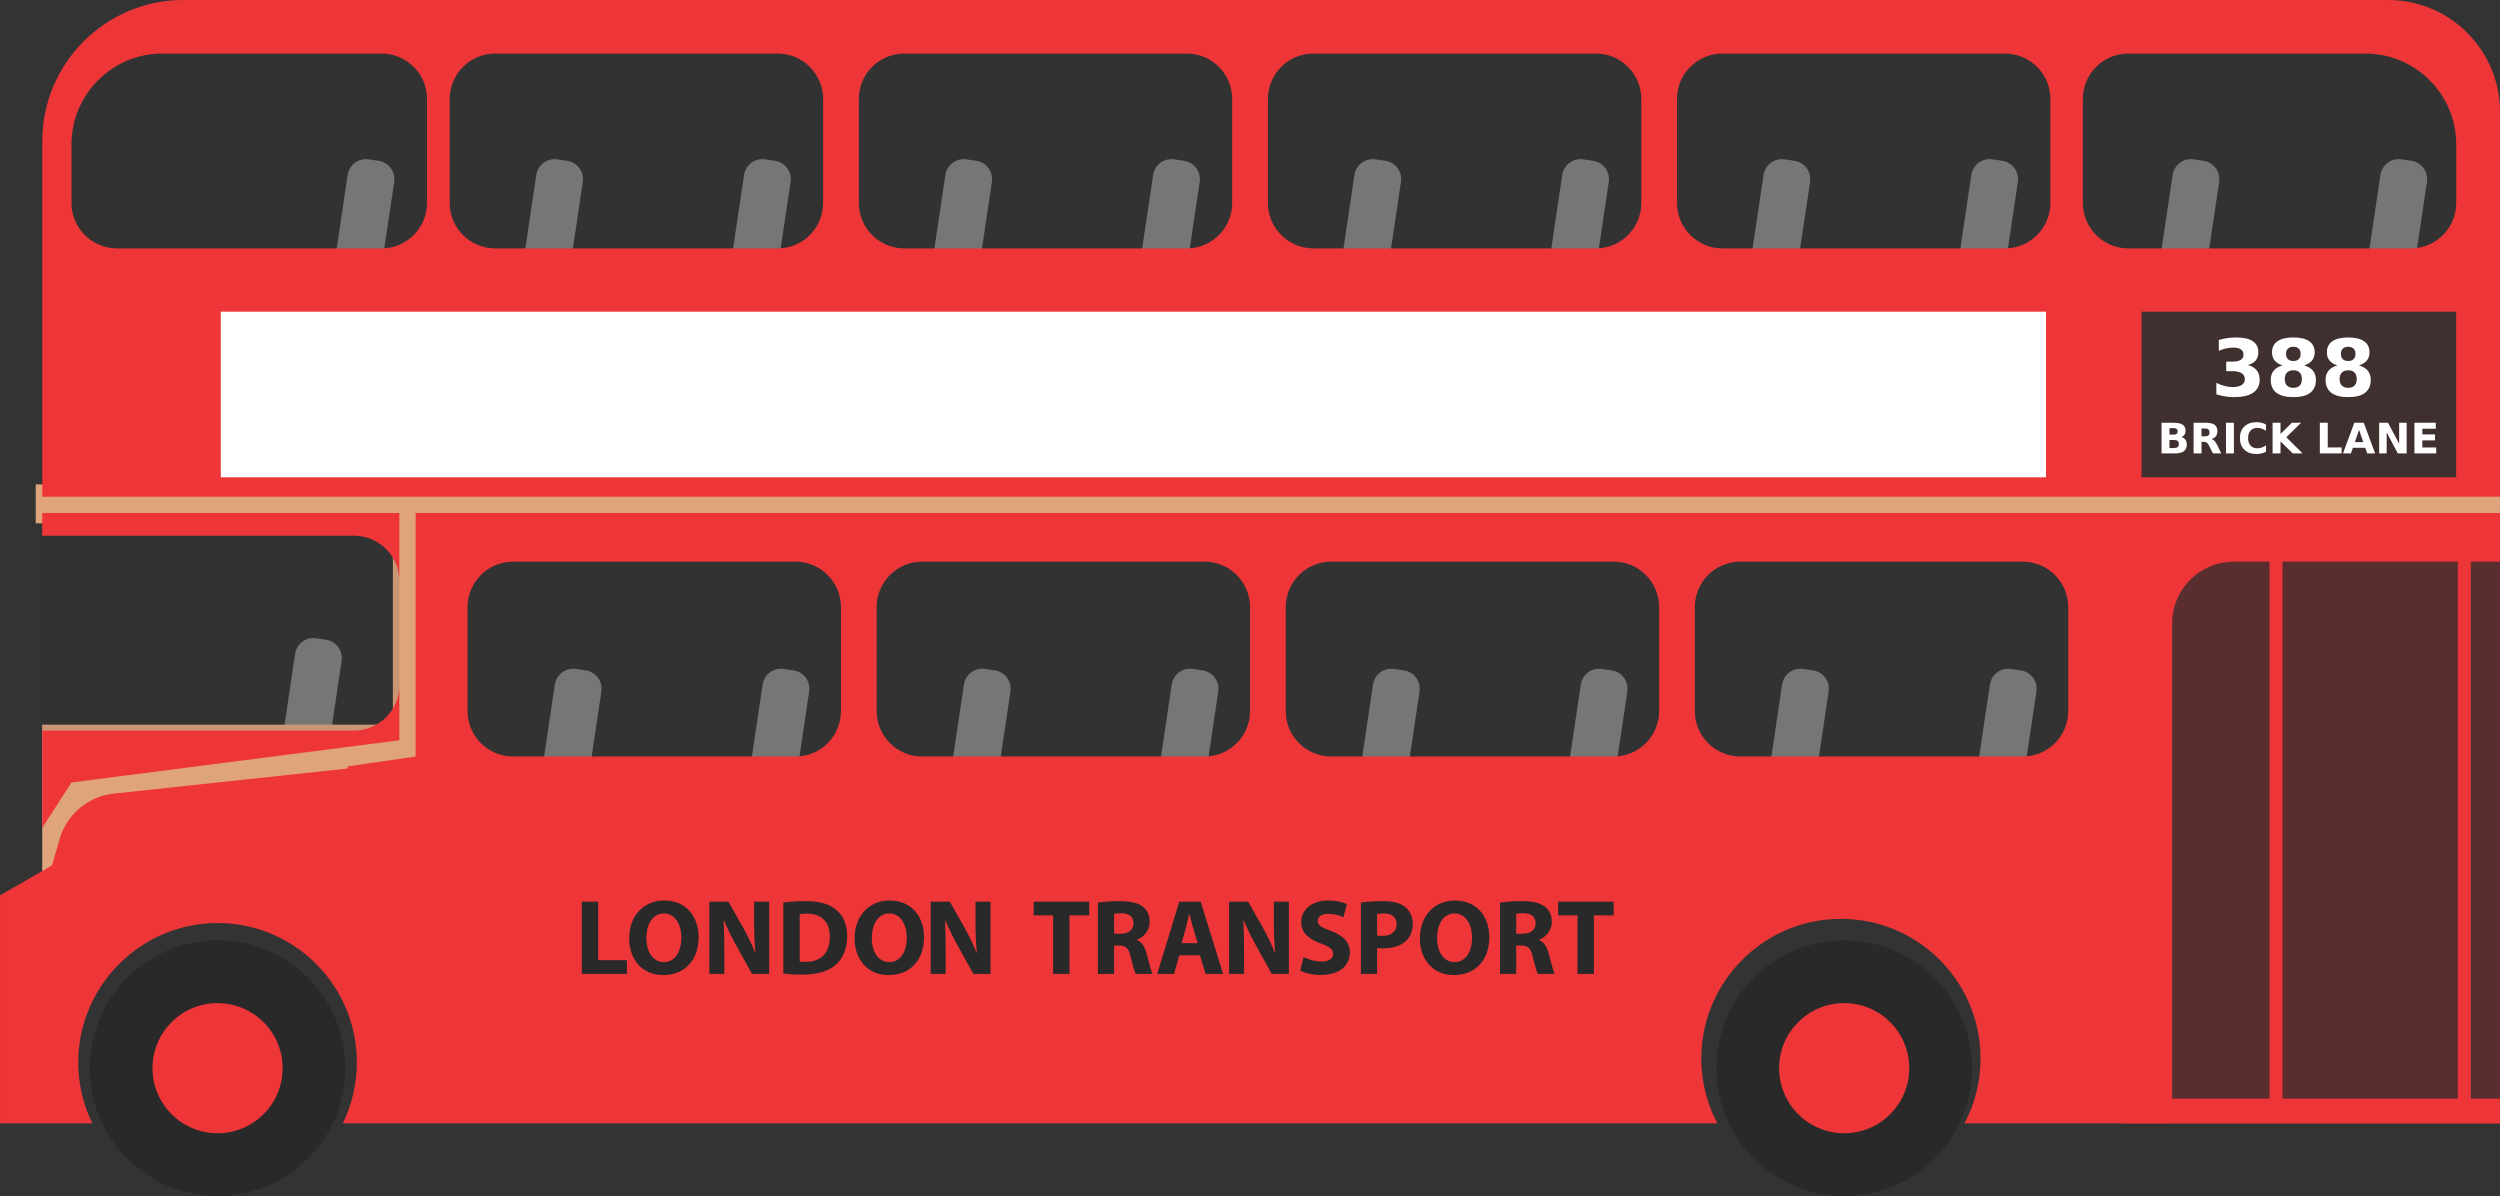
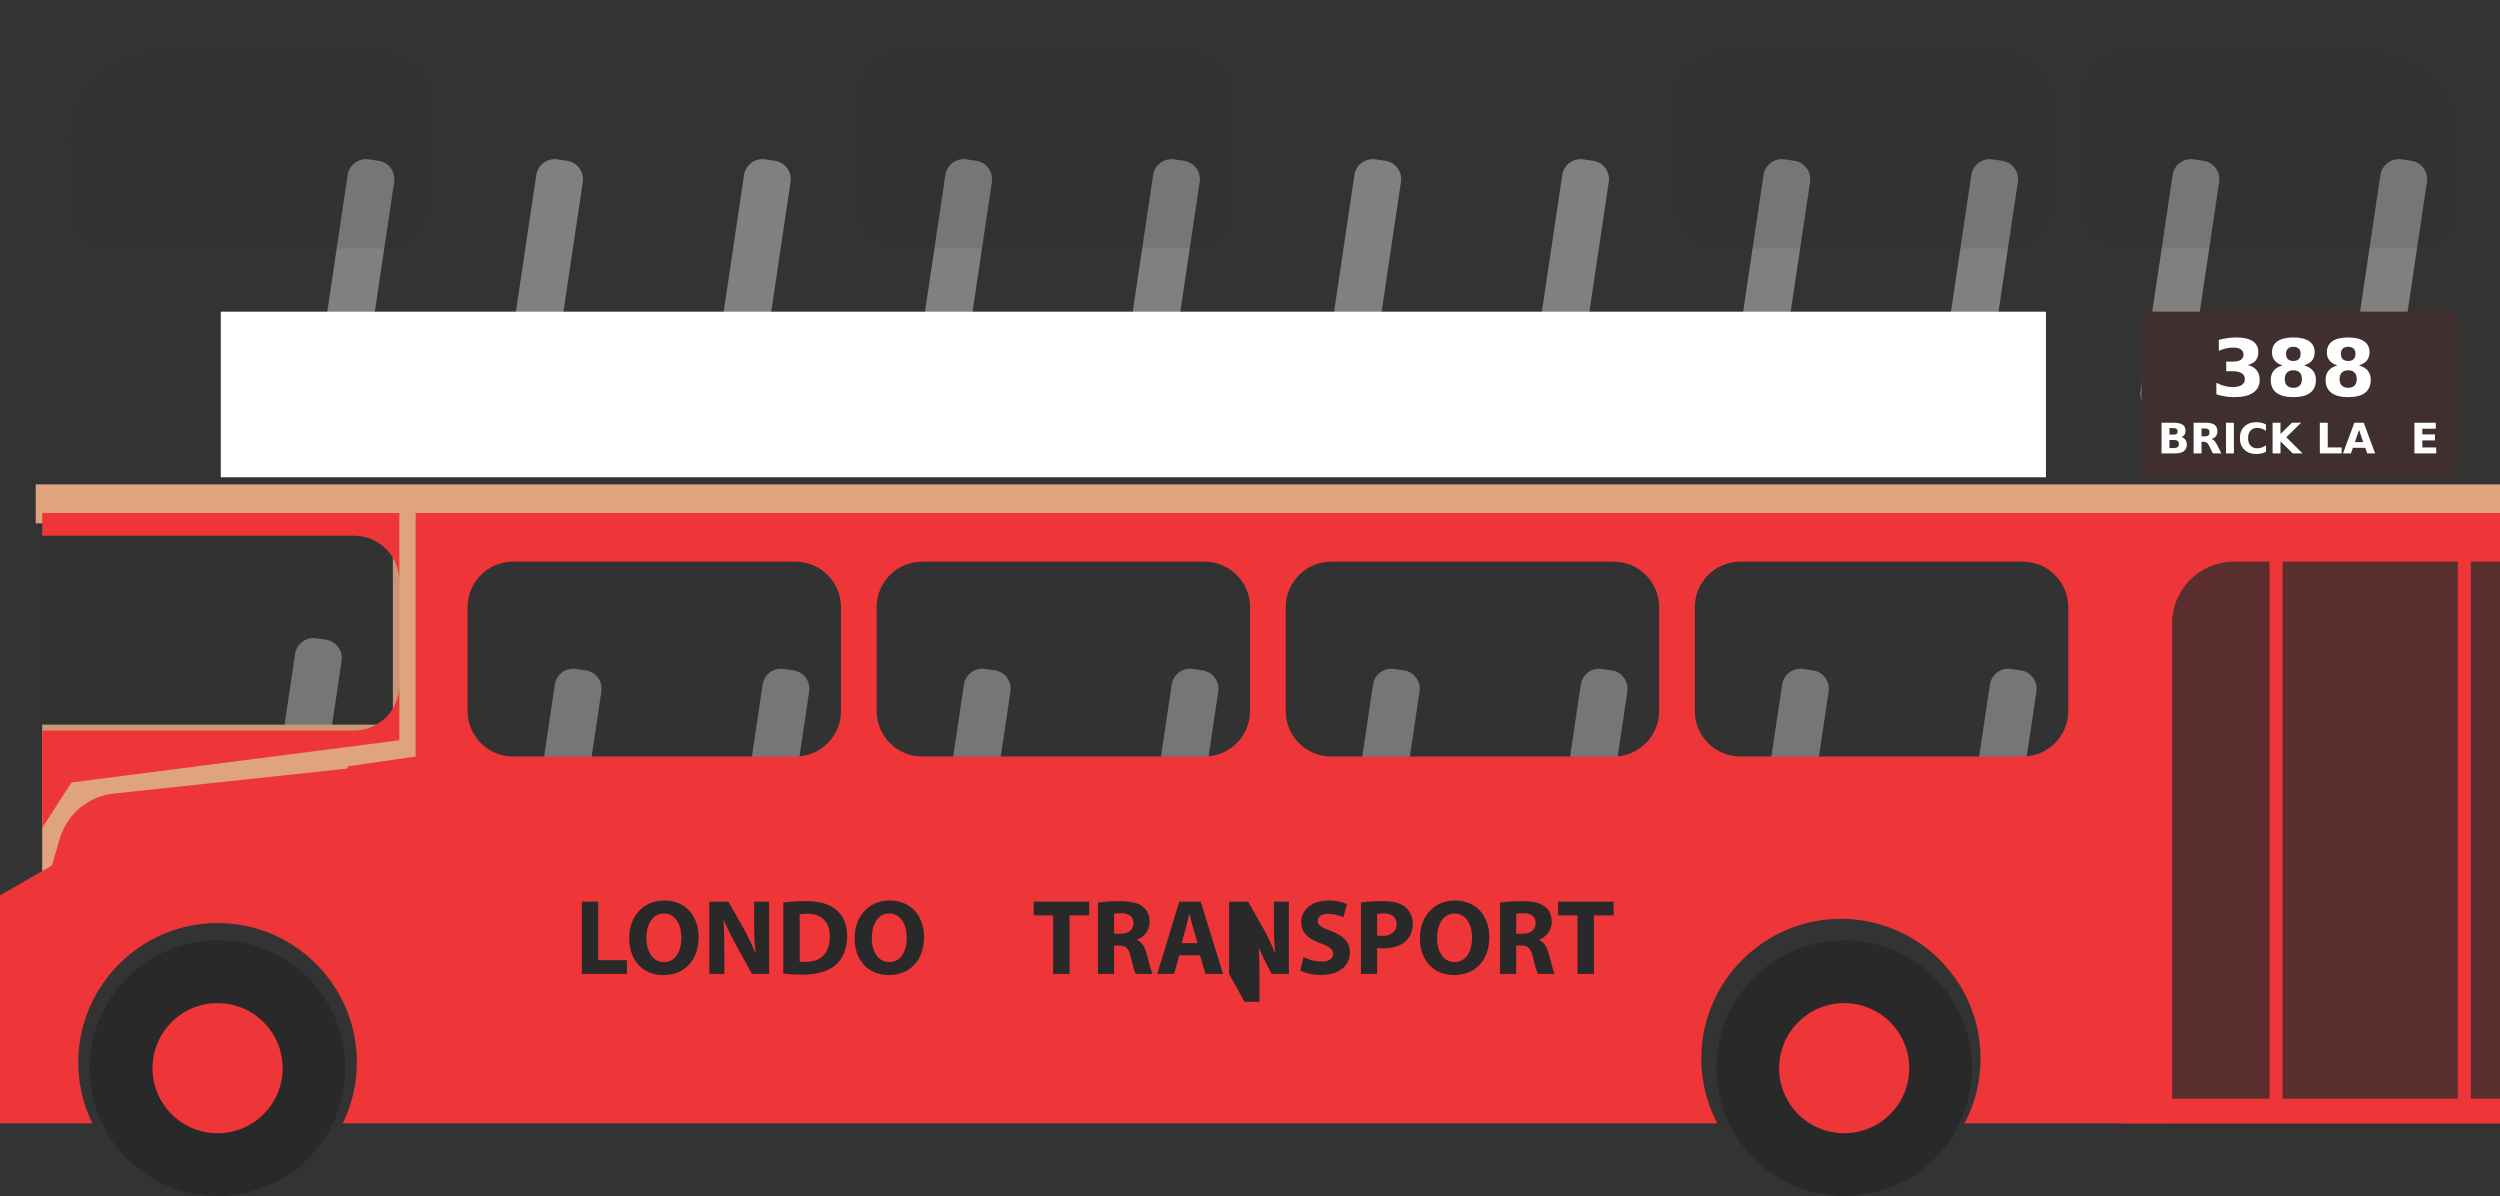
<svg xmlns="http://www.w3.org/2000/svg" id="svg5535" height="259.91mm" width="543.28mm" version="1.1" viewBox="0 0 1925 920.938">
  <rect x="0" y="0" width="1925" height="920.938" fill="#333333" stroke="none" />
  <g id="layer1" transform="translate(1171.1 -91.893)">
    <g id="g7579">
      <path id="rect6287" d="m-888.6 214.45c-7.263-0.344-13.709 4.837-14.805 12.189l-24.764 166.11c-1.169 7.842 4.205 15.098 12.047 16.268l7.512 1.119c7.842 1.169 15.097-4.203 16.266-12.045l24.764-166.11c1.169-7.842-4.203-15.097-12.045-16.266l-7.512-1.121c-0.49-0.073-0.979-0.12-1.463-0.143zm145.23 0c-7.263-0.344-13.707 4.837-14.803 12.189l-24.764 166.11c-1.169 7.842 4.203 15.097 12.045 16.266l7.512 1.119c7.842 1.169 15.097-4.203 16.266-12.045l24.764-166.11c1.169-7.842-4.203-15.097-12.045-16.266l-7.512-1.121c-0.49-0.073-0.979-0.12-1.463-0.143zm160 0c-7.263-0.344-13.709 4.837-14.805 12.189l-24.762 166.11c-1.169 7.842 4.203 15.098 12.045 16.268l7.512 1.119c7.842 1.169 15.097-4.203 16.266-12.045l24.764-166.11c1.169-7.842-4.203-15.097-12.045-16.266l-7.512-1.121c-0.49-0.073-0.979-0.12-1.463-0.143zm155 0c-7.263-0.344-13.707 4.837-14.803 12.189l-24.764 166.11c-1.169 7.842 4.203 15.097 12.045 16.266l7.512 1.119c7.842 1.169 15.097-4.203 16.266-12.045l24.764-166.11c1.169-7.842-4.203-15.097-12.045-16.266l-7.512-1.121c-0.49-0.073-0.979-0.12-1.463-0.143zm160 0c-7.263-0.344-13.709 4.837-14.805 12.189l-24.762 166.11c-1.169 7.842 4.203 15.098 12.045 16.268l7.512 1.119c7.842 1.169 15.097-4.203 16.266-12.045l24.764-166.11c1.169-7.842-4.203-15.097-12.045-16.266l-7.512-1.121c-0.49-0.073-0.979-0.12-1.463-0.143zm155 0c-7.263-0.344-13.707 4.837-14.803 12.189l-24.764 166.11c-1.169 7.842 4.203 15.097 12.045 16.266l7.512 1.119c7.842 1.169 15.097-4.203 16.266-12.045l24.764-166.11c1.169-7.842-4.203-15.097-12.045-16.266l-7.512-1.121c-0.49-0.073-0.979-0.12-1.463-0.143zm160 0c-7.263-0.344-13.709 4.837-14.805 12.189l-24.759 166.11c-1.169 7.842 4.203 15.098 12.045 16.268l7.512 1.119c7.842 1.169 15.097-4.203 16.266-12.045l24.763-166.12c1.169-7.842-4.203-15.097-12.045-16.266l-7.512-1.121c-0.49-0.073-0.979-0.12-1.463-0.143zm155 0c-7.263-0.344-13.707 4.837-14.803 12.189l-24.764 166.11c-1.169 7.842 4.203 15.097 12.045 16.266l7.512 1.119c7.842 1.169 15.097-4.203 16.266-12.045l24.764-166.11c1.169-7.842-4.203-15.097-12.045-16.266l-7.512-1.121c-0.49-0.073-0.979-0.12-1.463-0.143zm160 0c-7.263-0.344-13.709 4.837-14.805 12.189l-24.762 166.11c-1.169 7.842 4.203 15.098 12.045 16.268l7.512 1.119c7.842 1.169 15.097-4.203 16.266-12.045l24.764-166.11c1.169-7.842-4.203-15.097-12.045-16.266l-7.512-1.121c-0.49-0.073-0.979-0.12-1.463-0.143zm155 0c-7.263-0.344-13.707 4.837-14.803 12.189l-24.764 166.11c-1.169 7.842 4.203 15.097 12.045 16.266l7.512 1.119c7.842 1.169 15.097-4.203 16.266-12.045l24.764-166.11c1.169-7.842-4.203-15.097-12.045-16.266l-7.512-1.121c-0.49-0.073-0.979-0.12-1.463-0.143zm160 0c-7.263-0.344-13.709 4.837-14.805 12.189l-24.762 166.11c-1.169 7.842 4.203 15.098 12.045 16.268l7.512 1.119c7.842 1.169 15.097-4.203 16.266-12.045l24.764-166.11c1.169-7.842-4.203-15.097-12.045-16.266l-7.512-1.121c-0.49-0.073-0.979-0.12-1.463-0.143zm-1405.7 392.38c-7.263-0.344-13.709 4.837-14.805 12.189l-24.762 166.11c-1.169 7.842 4.203 15.097 12.045 16.266l7.512 1.121c7.842 1.169 15.097-4.205 16.266-12.047l24.764-166.11c1.169-7.842-4.203-15.097-12.045-16.266l-7.512-1.119c-0.49-0.073-0.979-0.122-1.463-0.145zm160 0c-7.263-0.344-13.709 4.837-14.805 12.189l-24.764 166.11c-1.169 7.842 4.205 15.097 12.047 16.266l7.512 1.119c7.842 1.169 15.097-4.203 16.266-12.045l24.764-166.11c1.169-7.842-4.203-15.097-12.045-16.266l-7.512-1.119c-0.49-0.073-0.979-0.122-1.463-0.145zm155 0c-7.263-0.344-13.709 4.837-14.805 12.189l-24.762 166.11c-1.169 7.842 4.203 15.097 12.045 16.266l7.512 1.121c7.842 1.169 15.097-4.205 16.266-12.047l24.764-166.11c1.169-7.842-4.203-15.097-12.045-16.266l-7.512-1.119c-0.49-0.073-0.979-0.122-1.463-0.145zm160 0c-7.263-0.344-13.709 4.837-14.805 12.189l-24.764 166.11c-1.169 7.842 4.205 15.097 12.047 16.266l7.512 1.119c7.842 1.169 15.097-4.203 16.266-12.045l24.764-166.11c1.169-7.842-4.203-15.097-12.045-16.266l-7.512-1.119c-0.49-0.073-0.979-0.122-1.463-0.145zm155 0c-7.263-0.344-13.709 4.837-14.805 12.189l-24.762 166.11c-1.169 7.842 4.203 15.097 12.045 16.266l7.512 1.121c7.842 1.169 15.097-4.205 16.266-12.047l24.764-166.11c1.169-7.842-4.203-15.097-12.045-16.266l-7.512-1.119c-0.49-0.073-0.979-0.122-1.463-0.145zm160 0c-7.263-0.344-13.709 4.837-14.805 12.189l-24.748 166.12c-1.169 7.842 4.205 15.097 12.047 16.266l7.512 1.119c7.842 1.169 15.097-4.203 16.266-12.045l24.763-166.11c1.169-7.842-4.203-15.097-12.045-16.266l-7.512-1.119c-0.49-0.073-0.979-0.122-1.463-0.145zm155 0c-7.263-0.344-13.709 4.837-14.805 12.189l-24.762 166.11c-1.169 7.842 4.203 15.097 12.045 16.266l7.512 1.119c7.842 1.169 15.097-4.203 16.266-12.045l24.764-166.11c1.169-7.842-4.203-15.097-12.045-16.266l-7.512-1.119c-0.49-0.073-0.979-0.122-1.463-0.145zm160 0c-7.263-0.344-13.709 4.837-14.805 12.189l-24.764 166.11c-1.169 7.842 4.205 15.097 12.047 16.266l7.512 1.119c7.842 1.169 15.097-4.203 16.266-12.045l24.764-166.11c1.169-7.842-4.203-15.097-12.045-16.266l-7.512-1.119c-0.49-0.073-0.979-0.122-1.463-0.145zm-1305-23.612c-7.263-0.344-13.707 4.835-14.803 12.188l-24.764 166.11c-1.169 7.842 4.203 15.097 12.045 16.266l7.512 1.121c7.842 1.169 15.096-4.205 16.266-12.047l24.764-166.11c1.169-7.842-4.203-15.098-12.045-16.268l-7.512-1.119c-0.49-0.073-0.979-0.12-1.463-0.143z" fill="#808080" />
      <path id="rect6278" d="m-1143.6 464.86v30h275.01v155h-270.01v130h290.01v-80h20v-205h1582.5v-30h-1897.5z" fill="#dfa47c" />
      <g>
        <path id="path24" d="m-851.07 486.89v187.5l-52.5 7.648v1.635l-179.85 19.264c-19.751 2.116-36.263 15.963-41.785 35.043l-5.869 20.273-40 23.031v175.61h71.066c-7.34-15.024-11.284-32.011-10.799-49.967 1.531-56.801 47.948-103 104.75-104.28 60.368-1.355 109.73 47.176 109.73 107.24 0 16.865-3.903 32.814-10.838 47.012h3.588 110 944.84c-8.635-16.401-13.182-35.29-12.209-55.33 2.659-54.784 46.84-99.163 101.61-102.02 61.985-3.232 113.26 46.071 113.26 107.35 0 18.056-4.475 35.061-12.34 50h159.84 252.5v-35-435h-1605zm75 37.5h217.5c19.33 0 35 15.67 35 35v80c0 19.33-15.67 35-35 35h-217.5c-19.33 0-35-15.67-35-35v-80c0-19.33 15.67-35 35-35zm315 0h217.5c19.33 0 35 15.67 35 35v80c0 19.33-15.67 35-35 35h-217.5c-19.33 0-35-15.67-35-35v-80c0-19.33 15.67-35 35-35zm315 0h217.5c19.33 0 35 15.67 35 35v80c0 19.33-15.67 35-35 35h-217.5c-19.33 0-35-15.67-35-35v-80c0-19.33 15.67-35 35-35zm315 0h217.5c19.33 0 35 15.67 35 35v80c0 19.33-15.67 35-35 35h-217.5c-19.33 0-35-15.67-35-35v-80c0-19.33 15.67-35 35-35z" fill="#ee3638" />
        <path id="path28" d="m-905.13 914.39c0 54.365-44.072 98.438-98.438 98.438-54.365 0-98.438-44.072-98.438-98.438 0-54.365 44.073-98.438 98.438-98.438s98.438 44.072 98.438 98.438" fill="#292929" />
        <path id="path32" d="m-953.48 914.39c0 27.668-22.429 50.095-50.095 50.095-27.668 0-50.096-22.428-50.096-50.095 0-27.668 22.429-50.095 50.096-50.095 27.666 0 50.095 22.428 50.095 50.095" fill="#ee3638" />
        <path id="path36" d="m347.37 914.39c0 54.365-44.072 98.438-98.438 98.438-54.365 0-98.438-44.072-98.438-98.438 0-54.365 44.072-98.438 98.438-98.438 54.365 0 98.438 44.072 98.438 98.438" fill="#292929" />
        <path id="path40" d="m299.02 914.39c0 27.668-22.429 50.095-50.095 50.095-27.668 0-50.096-22.428-50.096-50.095 0-27.668 22.429-50.095 50.096-50.095 27.666 0 50.095 22.428 50.095 50.095" fill="#ee3638" />
      </g>
      <g fill="#2b2c2c">
        <path id="path44" opacity=".756" d="m753.93 956.89h-252.5v-385c0-26.234 21.266-47.5 47.5-47.5h205v432.5z" />
        <path id="path48" opacity="0.116" d="m-558.57 674.39h-217.5c-19.33 0-35-15.67-35-35v-80c0-19.33 15.67-35 35-35h217.5c19.33 0 35 15.67 35 35v80c0 19.33-15.67 35-35 35" />
        <path id="path52" opacity="0.116" d="m-243.57 674.39h-217.5c-19.33 0-35-15.67-35-35v-80c0-19.33 15.67-35 35-35h217.5c19.33 0 35 15.67 35 35v80c0 19.33-15.67 35-35 35" />
        <path id="path60" opacity="0.116" d="m386.43 674.39h-217.5c-19.33 0-35-15.67-35-35v-80c0-19.33 15.67-35 35-35h217.5c19.33 0 35 15.67 35 35v80c0 19.33-15.67 35-35 35" />
      </g>
      <g fill="#ee3638">
        <path id="path62" d="m731.43 950.64h-10v-427.5h10v427.5z" />
        <path id="path64" d="m586.43 950.64h-10v-427.5h10v427.5z" />
-         <path id="path68" d="m-1029.8 91.893c-60.061 0-108.75 48.689-108.75 108.75v273.75h1892.5v-296.25c0-47.635-38.615-86.25-86.25-86.25h-1697.5zm-16.25 41.25h168.75c19.33 0 35 15.67 35 35v80c0 19.33-15.67 35-35 35h-203.75c-19.33 0-35-15.67-35-35v-45c0-38.66 31.34-70 70-70zm256.25 0h217.5c19.33 0 35 15.67 35 35v80c0 19.33-15.67 35-35 35h-217.5c-19.33 0-35-15.67-35-35v-80c0-19.33 15.67-35 35-35zm315 0h217.5c19.33 0 35 15.67 35 35v80c0 19.33-15.67 35-35 35h-217.5c-19.33 0-35-15.67-35-35v-80c0-19.33 15.67-35 35-35zm315 0h217.5c19.33 0 35 15.67 35 35v80c0 19.33-15.67 35-35 35h-217.5c-19.33 0-35-15.67-35-35v-80c0-19.33 15.67-35 35-35zm315 0h217.5c19.33 0 35 15.67 35 35v80c0 19.33-15.67 35-35 35h-217.5c-19.33 0-35-15.67-35-35v-80c0-19.33 15.67-35 35-35zm312.5 0h182.5c38.66 0 70 31.34 70 70v45c0 19.33-15.67 35-35 35h-217.5c-19.33 0-35-15.67-35-35v-80c0-19.33 15.67-35 35-35z" />
      </g>
      <g fill="#2b2c2c">
-         <path id="path72" opacity="0.116" d="m-572.32 283.14h-217.5c-19.33 0-35-15.67-35-35v-80c0-19.33 15.67-35 35-35h217.5c19.33 0 35 15.67 35 35v80c0 19.33-15.67 35-35 35" />
        <path id="path76" opacity="0.116" d="m-257.32 283.14h-217.5c-19.33 0-35-15.67-35-35v-80c0-19.33 15.67-35 35-35h217.5c19.33 0 35 15.67 35 35v80c0 19.33-15.67 35-35 35" />
-         <path id="path80" opacity="0.116" d="m57.678 283.14h-217.5c-19.33 0-35-15.67-35-35v-80c0-19.33 15.67-35 35-35h217.5c19.33 0 35 15.67 35 35v80c0 19.33-15.67 35-35 35" />
        <path id="path84" opacity="0.116" d="m372.68 283.14h-217.5c-19.33 0-35-15.67-35-35v-80c0-19.33 15.67-35 35-35h217.5c19.33 0 35 15.67 35 35v80c0 19.33-15.67 35-35 35" />
        <path id="path88" opacity="0.116" d="m685.18 283.14h-217.5c-19.33 0-35-15.67-35-35v-80c0-19.33 15.67-35 35-35h182.5c38.66 0 70 31.34 70 70v45c0 19.33-15.67 35-35 35" />
        <path id="path92" opacity="0.116" d="m-1081.1 283.14h203.75c19.33 0 35-15.67 35-35v-80c0-19.33-15.67-35-35-35h-168.75c-38.66 0-70 31.34-70 70v45c0 19.33 15.67 35 35 35" />
      </g>
      <g>
        <path id="path96" d="m-1138.6 486.89v17.5h240c19.33 0 35 15.67 35 35v-52.5h-275zm275 132.5c0 19.33-15.67 35-35 35h-240v75l22.5-35 252.5-32.5v-42.5z" fill="#ee3638" />
        <path id="path100" opacity="0.116" d="m-898.57 654.39h-240v-150h240c19.33 0 35 15.67 35 35v80c0 19.33-15.67 35-35 35" fill="#2b2c2c" />
        <path id="path102" d="m-1001.1 331.89v127.5h1405.4v-127.5h-1405.4z" fill="#fff" />
      </g>
      <g fill="#292929">
        <path id="path106" d="m-723.12 786.17h12.628v45.062h22.119v10.564h-34.746v-55.626z" />
        <path id="path110" d="m-673.36 814.15c0 10.894 5.116 18.569 13.535 18.569 8.5 0 13.37-8.088 13.37-18.9 0-9.985-4.787-18.569-13.452-18.569-8.501 0-13.452 8.089-13.452 18.9m40.192-0.744c0 18.24-11.059 29.3-27.318 29.3-16.506 0-26.162-12.462-26.162-28.309 0-16.671 10.646-29.132 27.07-29.132 17.084 0 26.41 12.791 26.41 28.141" />
        <path id="path114" d="m-624.91 841.8v-55.626h14.69l11.555 20.386c3.301 5.859 6.603 12.791 9.079 19.065h0.247c-0.825-7.346-1.073-14.856-1.073-23.192v-16.259h11.554v55.626h-13.205l-11.884-21.458c-3.303-5.942-6.933-13.122-9.658-19.642l-0.246 0.083c0.33 7.345 0.495 15.185 0.495 24.264v16.754h-11.555z" />
        <path id="path118" d="m-555.33 832.31c1.073 0.247 2.806 0.247 4.374 0.247 11.39 0.083 18.818-6.19 18.818-19.478 0.082-11.554-6.685-17.661-17.496-17.661-2.806 0-4.622 0.247-5.695 0.495v36.396zm-12.628-45.391c4.622-0.744 10.648-1.156 17.001-1.156 10.564 0 17.415 1.897 22.779 5.942 5.777 4.291 9.409 11.141 9.409 20.962 0 10.648-3.879 17.992-9.244 22.531-5.859 4.869-14.772 7.18-25.668 7.18-6.52 0-11.141-0.412-14.278-0.825v-54.635z" />
        <path id="path122" d="m-499.79 814.15c0 10.894 5.116 18.569 13.535 18.569 8.5 0 13.37-8.088 13.37-18.9 0-9.985-4.786-18.569-13.452-18.569-8.501 0-13.452 8.089-13.452 18.9m40.192-0.744c0 18.24-11.059 29.3-27.318 29.3-16.506 0-26.162-12.462-26.162-28.309 0-16.671 10.646-29.132 27.07-29.132 17.084 0 26.41 12.791 26.41 28.141" />
-         <path id="path126" d="m-454.46 841.8v-55.626h14.69l11.555 20.386c3.301 5.859 6.603 12.791 9.079 19.065h0.247c-0.825-7.346-1.073-14.856-1.073-23.192v-16.259h11.554v55.626h-13.205l-11.884-21.458c-3.303-5.942-6.933-13.122-9.658-19.642l-0.246 0.083c0.33 7.345 0.495 15.185 0.495 24.264v16.754h-11.555z" />
        <path id="path130" d="m-360.2 796.74h-14.939v-10.564h42.751v10.564h-15.185v45.062h-12.628v-45.062z" />
        <path id="path134" d="m-313.24 810.85h4.952c6.271 0 9.986-3.136 9.986-8.005 0-5.116-3.466-7.675-9.244-7.758-3.054 0-4.786 0.247-5.695 0.412v15.35zm-12.462-23.932c4.045-0.661 10.069-1.156 16.755-1.156 8.252 0 14.03 1.238 17.991 4.375 3.301 2.64 5.116 6.52 5.116 11.635 0 7.099-5.034 11.969-9.821 13.701v0.247c3.88 1.567 6.025 5.281 7.429 10.399 1.732 6.272 3.466 13.535 4.539 15.681h-12.875c-0.907-1.569-2.228-6.107-3.879-12.958-1.486-6.933-3.879-8.831-8.995-8.912h-3.797v21.87h-12.462v-54.882z" />
        <path id="path138" d="m-248.95 818.11-3.466-11.801c-0.99-3.301-1.98-7.429-2.806-10.729h-0.165c-0.825 3.3-1.65 7.509-2.559 10.729l-3.3 11.801h12.296zm-14.112 9.409-3.961 14.278h-13.04l17.001-55.626h16.506l17.249 55.626h-13.535l-4.291-14.278h-15.929z" />
-         <path id="path142" d="m-224.72 841.8v-55.626h14.691l11.554 20.386c3.301 5.859 6.603 12.791 9.079 19.065h0.247c-0.825-7.346-1.073-14.856-1.073-23.192v-16.259h11.554v55.626h-13.205l-11.884-21.458c-3.301-5.942-6.933-13.122-9.656-19.642l-0.247 0.083c0.329 7.345 0.495 15.185 0.495 24.264v16.754h-11.555z" />
+         <path id="path142" d="m-224.72 841.8v-55.626h14.691l11.554 20.386c3.301 5.859 6.603 12.791 9.079 19.065h0.247c-0.825-7.346-1.073-14.856-1.073-23.192v-16.259h11.554v55.626h-13.205c-3.301-5.942-6.933-13.122-9.656-19.642l-0.247 0.083c0.329 7.345 0.495 15.185 0.495 24.264v16.754h-11.555z" />
        <path id="path146" d="m-167.36 828.84c3.384 1.734 8.584 3.466 13.947 3.466 5.777 0 8.831-2.394 8.831-6.025 0-3.465-2.641-5.446-9.325-7.839-9.245-3.22-15.269-8.336-15.269-16.425 0-9.491 7.922-16.752 21.045-16.752 6.272 0 10.895 1.319 14.195 2.805l-2.806 10.151c-2.228-1.074-6.189-2.64-11.636-2.64-5.447 0-8.088 2.475-8.088 5.364 0 3.549 3.136 5.116 10.316 7.84 9.82 3.631 14.442 8.749 14.442 16.59 0 9.325-7.18 17.248-22.449 17.248-6.355 0-12.626-1.65-15.764-3.384l2.559-10.399z" />
        <path id="path150" d="m-110.74 812.17c1.073 0.247 2.394 0.331 4.209 0.331 6.686 0 10.812-3.384 10.812-9.079 0-5.117-3.549-8.171-9.821-8.171-2.559 0-4.291 0.247-5.2 0.495v16.424zm-12.462-25.254c3.88-0.66 9.326-1.156 17.002-1.156 7.758 0 13.288 1.486 17 4.457 3.549 2.806 5.942 7.428 5.942 12.874 0 5.447-1.815 10.07-5.116 13.206-4.291 4.044-10.646 5.859-18.074 5.859-1.651 0-3.136-0.083-4.293-0.247v19.89h-12.462v-54.882z" />
        <path id="path154" d="m-64.523 814.15c0 10.894 5.117 18.569 13.535 18.569 8.501 0 13.37-8.088 13.37-18.9 0-9.985-4.786-18.569-13.451-18.569-8.501 0-13.454 8.089-13.454 18.9m40.192-0.744c0 18.24-11.057 29.3-27.316 29.3-16.506 0-26.164-12.462-26.164-28.309 0-16.671 10.648-29.132 27.07-29.132 17.084 0 26.41 12.791 26.41 28.141" />
        <path id="path158" d="m-3.612 810.85h4.952c6.271 0 9.986-3.136 9.986-8.005 0-5.116-3.466-7.675-9.244-7.758-3.054 0-4.786 0.247-5.695 0.412v15.35zm-12.462-23.932c4.045-0.661 10.07-1.156 16.755-1.156 8.252 0 14.03 1.238 17.991 4.375 3.301 2.64 5.117 6.52 5.117 11.635 0 7.099-5.035 11.969-9.822 13.701v0.247c3.88 1.567 6.026 5.281 7.429 10.399 1.734 6.272 3.465 13.535 4.539 15.681h-12.875c-0.907-1.569-2.228-6.107-3.879-12.958-1.485-6.933-3.879-8.831-8.996-8.912h-3.796v21.87h-12.462v-54.882z" />
        <path id="path162" d="m43.598 796.74h-14.938v-10.564h42.751v10.564h-15.185v45.062h-12.629v-45.062z" />
      </g>
      <path id="path164" d="m720.18 459.39h-242.32v-127.5h242.32v127.5z" fill="#402f2f" />
      <path id="path192" d="m753.93 956.89h-290.97v-19.024h290.97v19.024z" fill="#ee3638" />
      <g fill="#fff">
        <path id="path6766" d="m502.75 426.55q1.44 0 2.183-0.633 0.744-0.633 0.744-1.867 0-1.218-0.744-1.851-0.744-0.649-2.183-0.649h-3.37v4.999h3.37zm0.206 10.331q1.835 0 2.753-0.775 0.933-0.775 0.933-2.341 0-1.535-0.918-2.294-0.918-0.775-2.769-0.775h-3.575v6.186h3.575zm5.664-8.495q1.962 0.57 3.038 2.104t1.076 3.765q0 3.417-2.31 5.094-2.31 1.677-7.024 1.677h-10.109v-23.62h9.144q4.92 0 7.119 1.487 2.215 1.487 2.215 4.762 0 1.724-0.807 2.943-0.807 1.202-2.341 1.788z" />
        <path id="path6768" d="m526.63 427.88q1.914 0 2.737-0.712 0.838-0.712 0.838-2.341 0-1.614-0.838-2.31-0.823-0.696-2.737-0.696h-2.563v6.059h2.563zm-2.563 4.208v8.938h-6.091v-23.62h9.302q4.667 0 6.834 1.566 2.183 1.566 2.183 4.952 0 2.341-1.139 3.844-1.123 1.503-3.401 2.215 1.25 0.285 2.231 1.297 0.997 0.997 2.009 3.038l3.306 6.708h-6.486l-2.879-5.869q-0.87-1.772-1.772-2.421-0.886-0.649-2.373-0.649h-1.724z" />
        <path id="path6770" d="m542.91 417.4h6.091v23.62h-6.091v-23.62z" />
        <path id="path6772" d="m573.72 439.73q-1.677 0.87-3.496 1.313-1.819 0.443-3.797 0.443-5.901 0-9.35-3.291-3.449-3.306-3.449-8.954 0-5.664 3.449-8.954 3.449-3.306 9.35-3.306 1.978 0 3.797 0.443 1.819 0.443 3.496 1.313v4.888q-1.693-1.155-3.338-1.693-1.645-0.538-3.465-0.538-3.259 0-5.126 2.088t-1.867 5.759q0 3.655 1.867 5.743t5.126 2.088q1.819 0 3.465-0.538t3.338-1.693v4.888z" />
        <path id="path6774" d="m578.79 417.4h6.091v8.622l8.78-8.622h7.072l-11.375 11.185 12.546 12.435h-7.625l-9.397-9.302v9.302h-6.091v-23.62z" />
        <path id="path6776" d="m615.17 417.4h6.091v19.016h10.695v4.604h-16.785v-23.62z" />
        <path id="path6778" d="m650.14 436.72h-9.524l-1.503 4.303h-6.122l8.749-23.62h7.261l8.749 23.62h-6.122l-1.487-4.303zm-8.005-4.382h6.471l-3.227-9.397-3.243 9.397z" />
-         <path id="path6780" d="m660.86 417.4h6.803l8.59 16.2v-16.2h5.774v23.62h-6.803l-8.59-16.2v16.2h-5.774v-23.62z" />
        <path id="path6782" d="m688.01 417.4h16.437v4.604h-10.346v4.398h9.729v4.604h-9.729v5.411h10.695v4.604h-16.785v-23.62z" />
        <path id="path6836" d="m559.72 372.95q4.479 1.157 6.792 4.034 2.343 2.847 2.343 7.266 0 6.584-5.042 10.025-5.042 3.411-14.711 3.411-3.411 0-6.851-0.564-3.411-0.534-6.762-1.631v-8.809q3.203 1.602 6.347 2.432 3.174 0.801 6.228 0.801 4.538 0 6.94-1.572 2.432-1.572 2.432-4.508 0-3.025-2.491-4.567-2.462-1.572-7.296-1.572h-4.567v-7.355h4.805q4.301 0 6.406-1.335 2.106-1.364 2.106-4.123 0-2.551-2.046-3.945-2.046-1.394-5.784-1.394-2.758 0-5.576 0.623t-5.606 1.839v-8.364q3.381-0.949 6.703-1.424 3.322-0.475 6.525-0.475 8.631 0 12.902 2.847 4.301 2.818 4.301 8.512 0 3.885-2.046 6.377-2.046 2.462-6.05 3.47z" />
        <path id="path6838" d="m594.81 377.01q-3.203 0-4.923 1.75t-1.72 5.012 1.72 5.012q1.72 1.72 4.923 1.72 3.174 0 4.864-1.72 1.691-1.75 1.691-5.012 0-3.292-1.691-5.012-1.691-1.75-4.864-1.75zm-8.334-3.767q-4.034-1.216-6.08-3.737t-2.046-6.288q0-5.606 4.182-8.542 4.182-2.936 12.279-2.936 8.038 0 12.219 2.936 4.182 2.907 4.182 8.542 0 3.767-2.076 6.288-2.046 2.521-6.08 3.737 4.508 1.246 6.792 4.063 2.313 2.788 2.313 7.059 0 6.584-4.389 9.965-4.36 3.352-12.961 3.352-8.631 0-13.05-3.352-4.389-3.381-4.389-9.965 0-4.271 2.284-7.059 2.313-2.818 6.822-4.063zm2.669-8.868q0 2.64 1.453 4.063 1.483 1.424 4.212 1.424 2.669 0 4.123-1.424t1.453-4.063q0-2.64-1.453-4.034-1.453-1.424-4.123-1.424-2.729 0-4.212 1.424-1.453 1.424-1.453 4.034z" />
        <path id="path6840" d="m637.04 377.01q-3.203 0-4.923 1.75t-1.72 5.012 1.72 5.012q1.72 1.72 4.923 1.72 3.174 0 4.864-1.72 1.691-1.75 1.691-5.012 0-3.292-1.691-5.012-1.691-1.75-4.864-1.75zm-8.334-3.767q-4.034-1.216-6.08-3.737t-2.046-6.288q0-5.606 4.182-8.542 4.182-2.936 12.279-2.936 8.038 0 12.219 2.936 4.182 2.907 4.182 8.542 0 3.767-2.076 6.288-2.046 2.521-6.08 3.737 4.508 1.246 6.792 4.063 2.313 2.788 2.313 7.059 0 6.584-4.389 9.965-4.36 3.352-12.961 3.352-8.631 0-13.05-3.352-4.389-3.381-4.389-9.965 0-4.271 2.284-7.059 2.313-2.818 6.822-4.063zm2.669-8.868q0 2.64 1.453 4.063 1.483 1.424 4.212 1.424 2.669 0 4.123-1.424t1.453-4.063q0-2.64-1.453-4.034-1.453-1.424-4.123-1.424-2.729 0-4.212 1.424-1.453 1.424-1.453 4.034z" />
      </g>
      <path id="path56" opacity="0.116" d="m71.428 674.39h-217.5c-19.33 0-35-15.67-35-35v-80c0-19.33 15.67-35 35-35h217.5c19.33 0 35 15.67 35 35v80c0 19.33-15.67 35-35 35" fill="#2b2c2c" />
    </g>
  </g>
</svg>